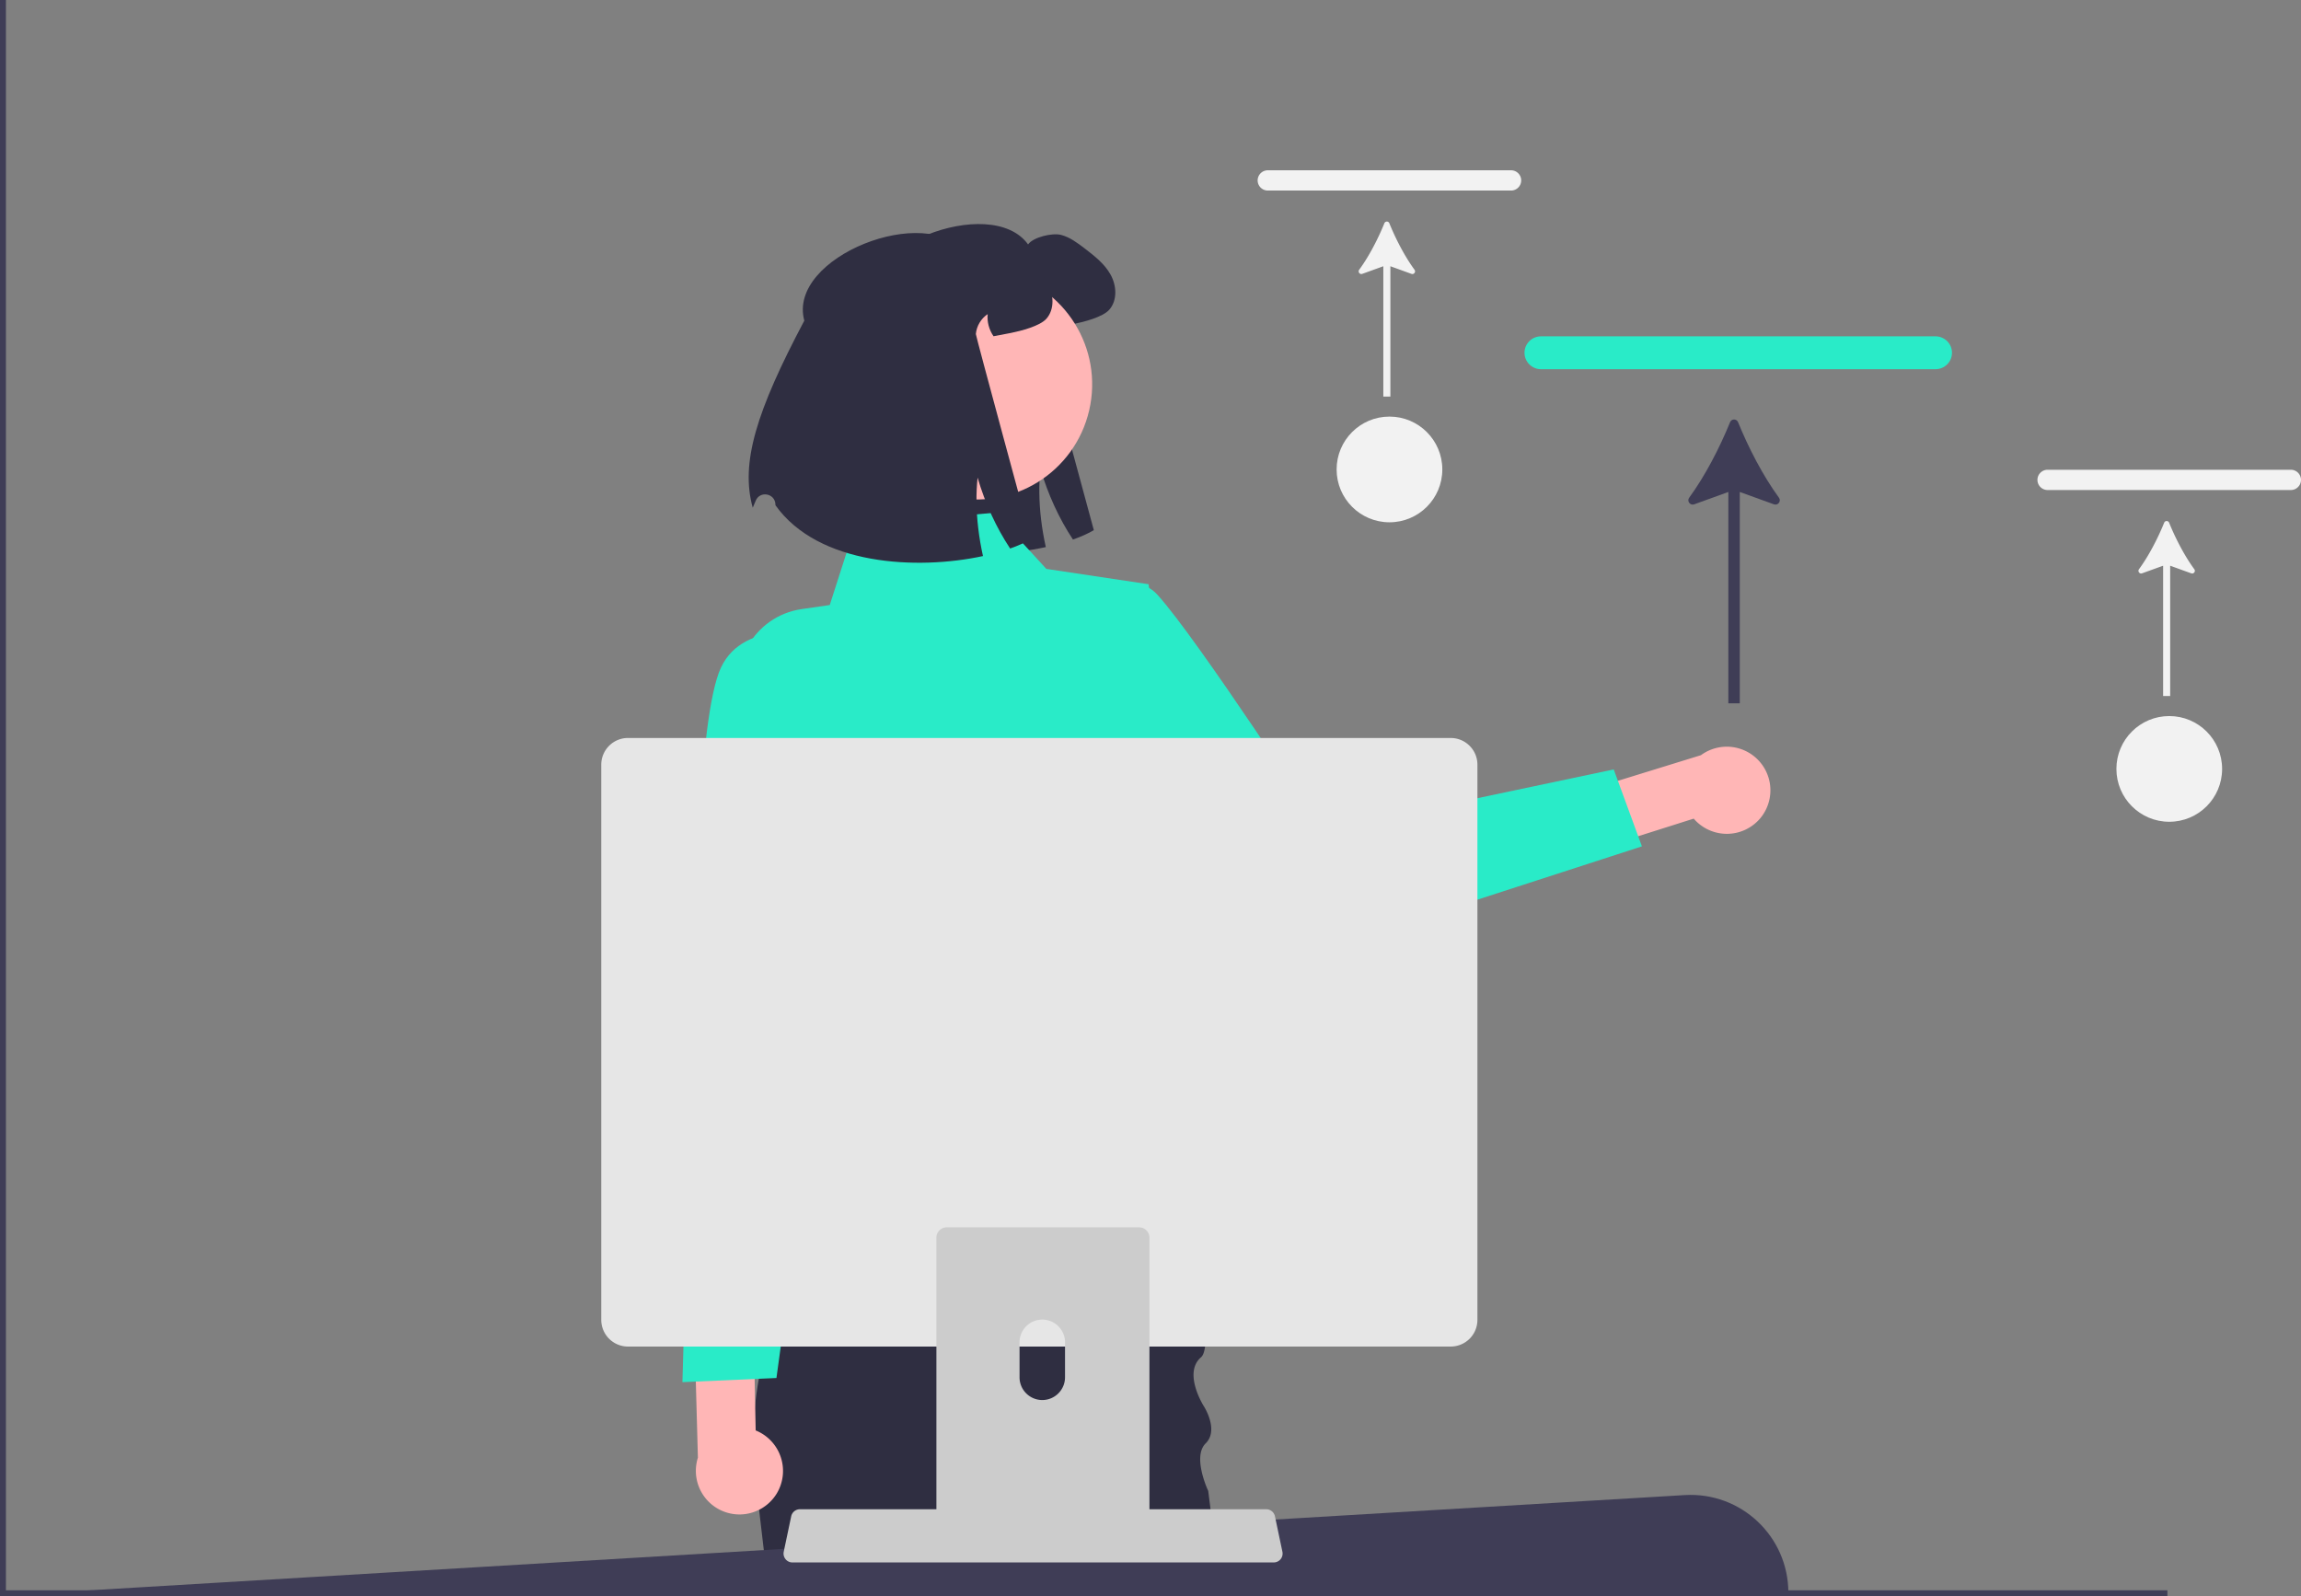
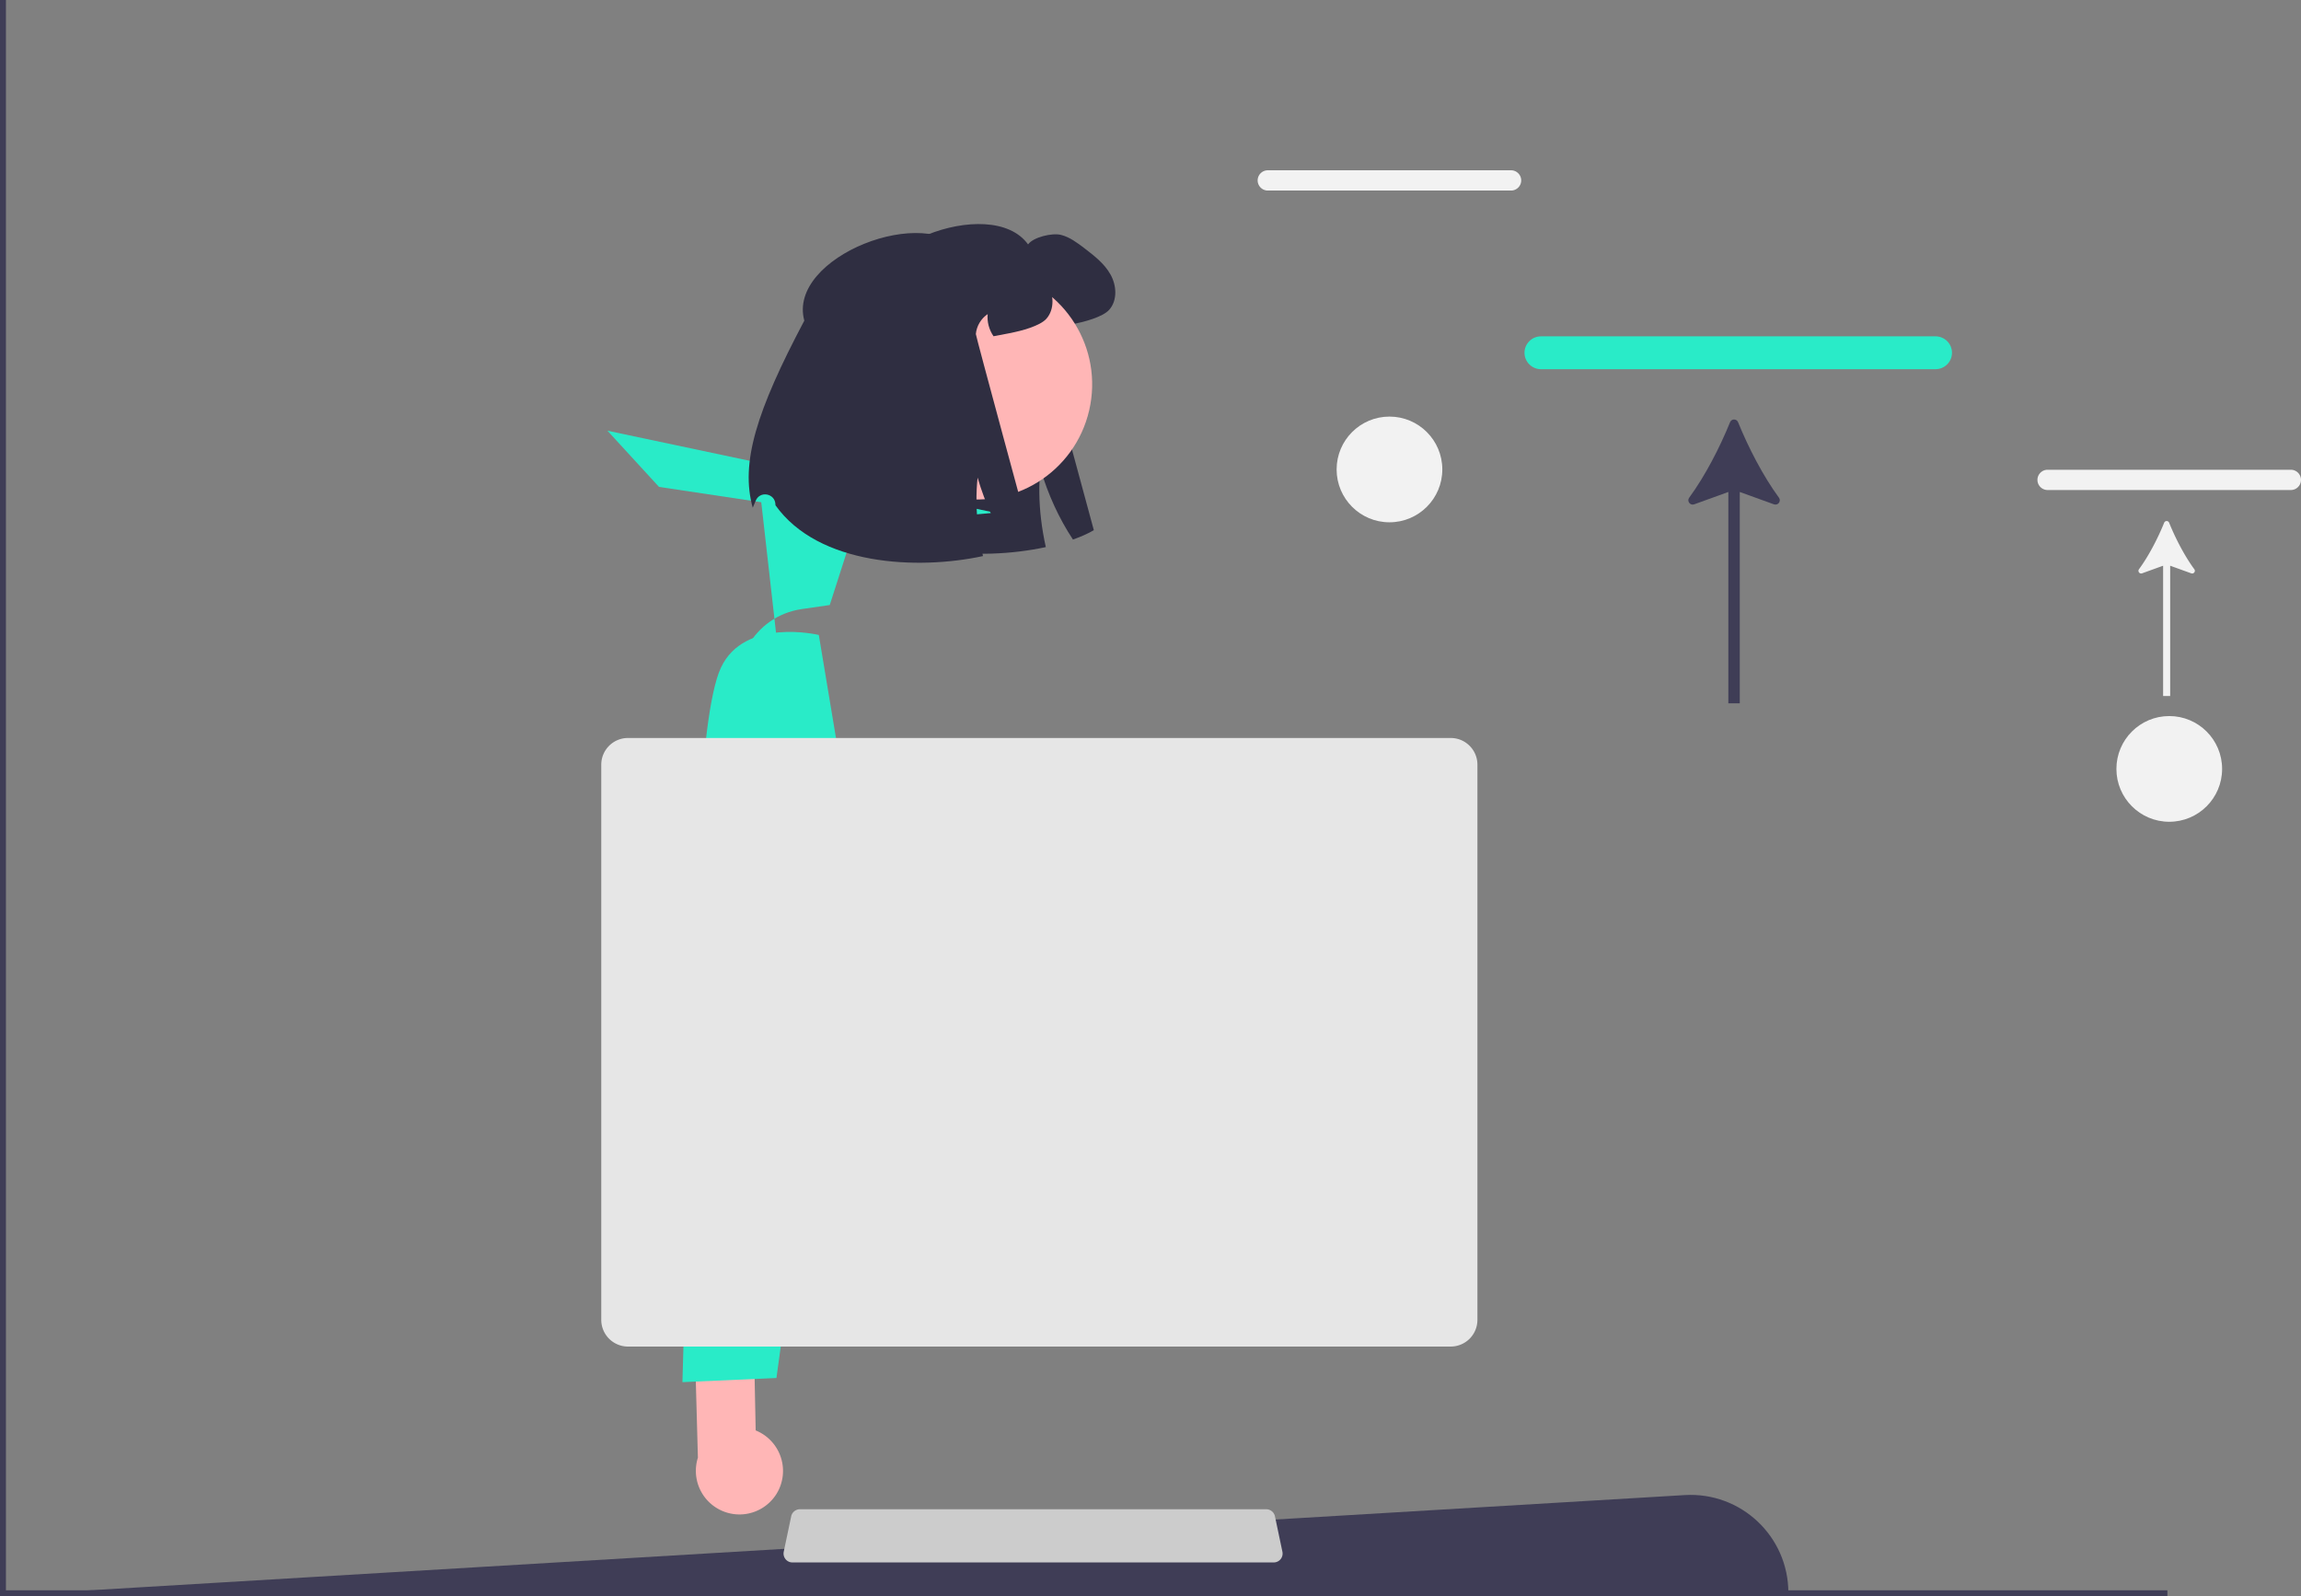
<svg xmlns="http://www.w3.org/2000/svg" xmlns:xlink="http://www.w3.org/1999/xlink" viewBox="0 0 776.057 538.35">
  <rect x="0" y="0" width="776.057" height="538.35" fill="#808080" stroke="none" />
  <use xlink:href="#B" fill="#2f2e41" />
-   <path d="M593.672 275.988a14.73 14.73 0 0 1-22.43.106l-69.98 22.165-10.89-17.849 83.309-25.717a14.71 14.71 0 0 1 19.99 21.297z" fill="#ffb6b6" />
-   <path d="M345.842 220.601s30.99-34.857 44.49-20.05 55.616 79.692 55.616 79.692l98.313-20.742 9.507 25.946-111.63 36.174c-8.392 2.719-17.589-.101-23.014-7.057l-73.282-93.963z" fill="#29ebc8" />
-   <path d="M413.15 538.35H259.44l-.14-1.2-.09-.8-1.32-11.2-1.87-15.95-.72-6.13-.14-.92a97.17 97.17 0 0 1-1.12-12c-.19-5.5.06-10.99.65-16.41v-.03a130.96 130.96 0 0 1 1.24-8.7c.64-3.69 1.41-7.32 2.3-10.87 1.02-4.12 2.18-8.13 3.45-12 1.46-4.53 3.06-8.87 4.71-12.97l.53-1.31.01-.01c8.7-21.21 18.58-35.7 18.58-35.7h111.98s5.18 22.73 7.75 41.5a198.53 198.53 0 0 1 1 8.49c.45 4.91.58 9.13.19 12-.24 1.78-.68 3.04-1.36 3.62-6.16 5.26.89 16.42.89 16.42s5.28 8.07.68 12.61c-.91.9-1.43 2.06-1.68 3.36-.4 2.15-.05 4.65.5 6.86a35.46 35.46 0 0 0 1.73 5.14l.31.69.78 6.17.76 5.94 1.29 10.2.39 1.8 2.01 9.4.17.8.25 1.2z" fill="#2f2e41" />
-   <path d="M335.508 172.912l-46.998 4.186-8.662 26.956-9.44 1.367c-16.131 2.336-25.732 19.254-19.464 34.3l8.306 19.939s-12.2 37.658 2.784 53.481l6.377 69.688-14.384 45.941 168.133 5.427-28.639-57.625-.849-35.78s18.301-64.672 1.334-85.242l-6.62-58.51-34.49-5.173-17.387-18.954z" fill="#29ebc8" />
+   <path d="M335.508 172.912l-46.998 4.186-8.662 26.956-9.44 1.367c-16.131 2.336-25.732 19.254-19.464 34.3l8.306 19.939s-12.2 37.658 2.784 53.481s18.301-64.672 1.334-85.242l-6.62-58.51-34.49-5.173-17.387-18.954z" fill="#29ebc8" />
  <circle cx="329.504" cy="129.561" r="38.825" transform="matrix(.226 -.974 .974 .226 128.87 421.289)" fill="#ffb6b6" />
  <use xlink:href="#B" x="-21.191" y="3.027" fill="#2f2e41" />
  <g fill="#3f3d56">
    <path d="M603.16 537.15h-522l-81 1 568.062-33.914c18.949-1.131 34.938 13.931 34.938 32.914h0z" />
    <path d="M731 536.35v2H0V0h2v536.35h729z" />
  </g>
  <path d="M652.783 124.519H519.73c-3.068 0-5.565-2.487-5.565-5.544s2.497-5.543 5.565-5.543h133.052c3.068 0 5.564 2.486 5.564 5.543s-2.495 5.544-5.564 5.544z" fill="#29ebc8" />
  <path d="M586.206 142.4c-.497-1.226-2.215-1.225-2.712 0-3.469 8.552-8.408 18.129-13.78 25.448-.86 1.172.326 2.738 1.692 2.243l11.515-4.166v71.284h3.855v-71.284l11.52 4.167c1.367.494 2.552-1.071 1.692-2.243-5.372-7.319-10.311-16.897-13.783-25.449z" fill="#3f3d56" />
  <g fill="#f2f2f2">
    <use xlink:href="#C" />
    <path d="M731.581 176.291a.9.9 0 0 0-1.672 0c-2.139 5.272-5.184 11.177-8.496 15.689-.53.722.201 1.688 1.043 1.383l7.099-2.568v43.949h2.377v-43.949l7.102 2.569c.843.305 1.574-.661 1.043-1.383-3.312-4.512-6.357-10.417-8.497-15.69z" />
    <circle cx="731.625" cy="259.325" r="17.825" />
    <use xlink:href="#C" x="-263" y="-101" />
-     <path d="M468.581 75.291a.9.9 0 0 0-1.672 0c-2.139 5.272-5.184 11.177-8.496 15.689-.53.722.201 1.688 1.043 1.383l7.099-2.568v43.949h2.377V89.795l7.102 2.569c.843.305 1.574-.661 1.043-1.383-3.312-4.512-6.357-10.417-8.497-15.69z" />
    <circle cx="468.625" cy="158.325" r="17.825" />
  </g>
  <path d="M261.968 503.708a14.73 14.73 0 0 0-7.101-21.276l-1.476-73.391-20.4-4.583 2.391 87.155a14.71 14.71 0 0 0 26.587 12.095z" fill="#ffb6b6" />
  <path d="M276.16 214.15s-25-6-33 11-8.681 90.976-8.681 90.976L230.16 466.15l31.712-1.398L287.16 280.15l-11-66z" fill="#29ebc8" />
  <path d="M264.939 525.845a2.95 2.95 0 0 0 2.32 1.11h162.34a2.99 2.99 0 0 0 2.92-3.6l-2.52-11.97c-.212-.992-.912-1.809-1.86-2.17-.338-.133-.697-.2-1.06-.2h-157.31c-.363 0-.722.067-1.06.2a2.99 2.99 0 0 0-1.86 2.17l-2.52 11.97c-.182.88.042 1.794.61 2.49z" fill="#ccc" />
  <path d="M202.789 257.885v187.26a9.01 9.01 0 0 0 9 9h277.5a9.01 9.01 0 0 0 9-9v-187.26c-.012-4.964-4.036-8.984-9-8.99h-277.5c-4.964.006-8.988 4.026-9 8.99z" fill="#e6e6e6" />
-   <path d="M385.24 414.1a3.26 3.26 0 0 0-1.03-.16h-64.92a3.47 3.47 0 0 0-3.47 3.46v102.56h71.85V417.4c0-1.51-.98-2.85-2.43-3.3zm-26.04 50.44c-.02 4.24-3.47 7.66-7.71 7.64-4.21-.03-7.61-3.43-7.63-7.64v-11.9a7.67 7.67 0 0 1 7.74-7.59c4.18.04 7.56 3.42 7.6 7.59v11.9z" fill="#ccc" />
  <defs>
    <path id="B" d="M292.462 105.107c-5.91-21.549 41.76-40.027 54.278-22.674 1.741-2.467 8.174-3.966 11.125-3.209s5.434 2.649 7.856 4.48c3.33 2.558 6.781 5.207 8.824 8.885 2.059 3.663 2.376 8.658-.393 11.837-2.195 2.528-8.673 4.162-11.973 4.828l-5.903 1.12c-1.483-2.164-2.24-4.844-1.968-7.462-2.24 1.483-3.754 4.026-3.996 6.72-.045.56 18.602 69.173 18.602 69.173-1.922 1.135-4.299 2.195-7.038 3.163-4.647-7.008-8.461-15.272-10.974-23.915-.575 5.343-.484 11.14.212 17.028.363 3.133.908 6.282 1.604 9.43-22.159 4.783-55.489 3.209-69.99-17.134l-.007-.253c-.104-3.807-5.297-4.752-6.687-1.207-.352.898-.676 1.674-.965 2.292-4.223-15.106 1.241-32.588 17.392-63.103z" />
    <path id="C" d="M772.627 165.267h-82.03a3.43 3.43 0 0 1-3.431-3.418 3.43 3.43 0 0 1 3.431-3.418h82.03a3.43 3.43 0 0 1 3.43 3.418 3.43 3.43 0 0 1-3.43 3.418z" />
  </defs>
</svg>